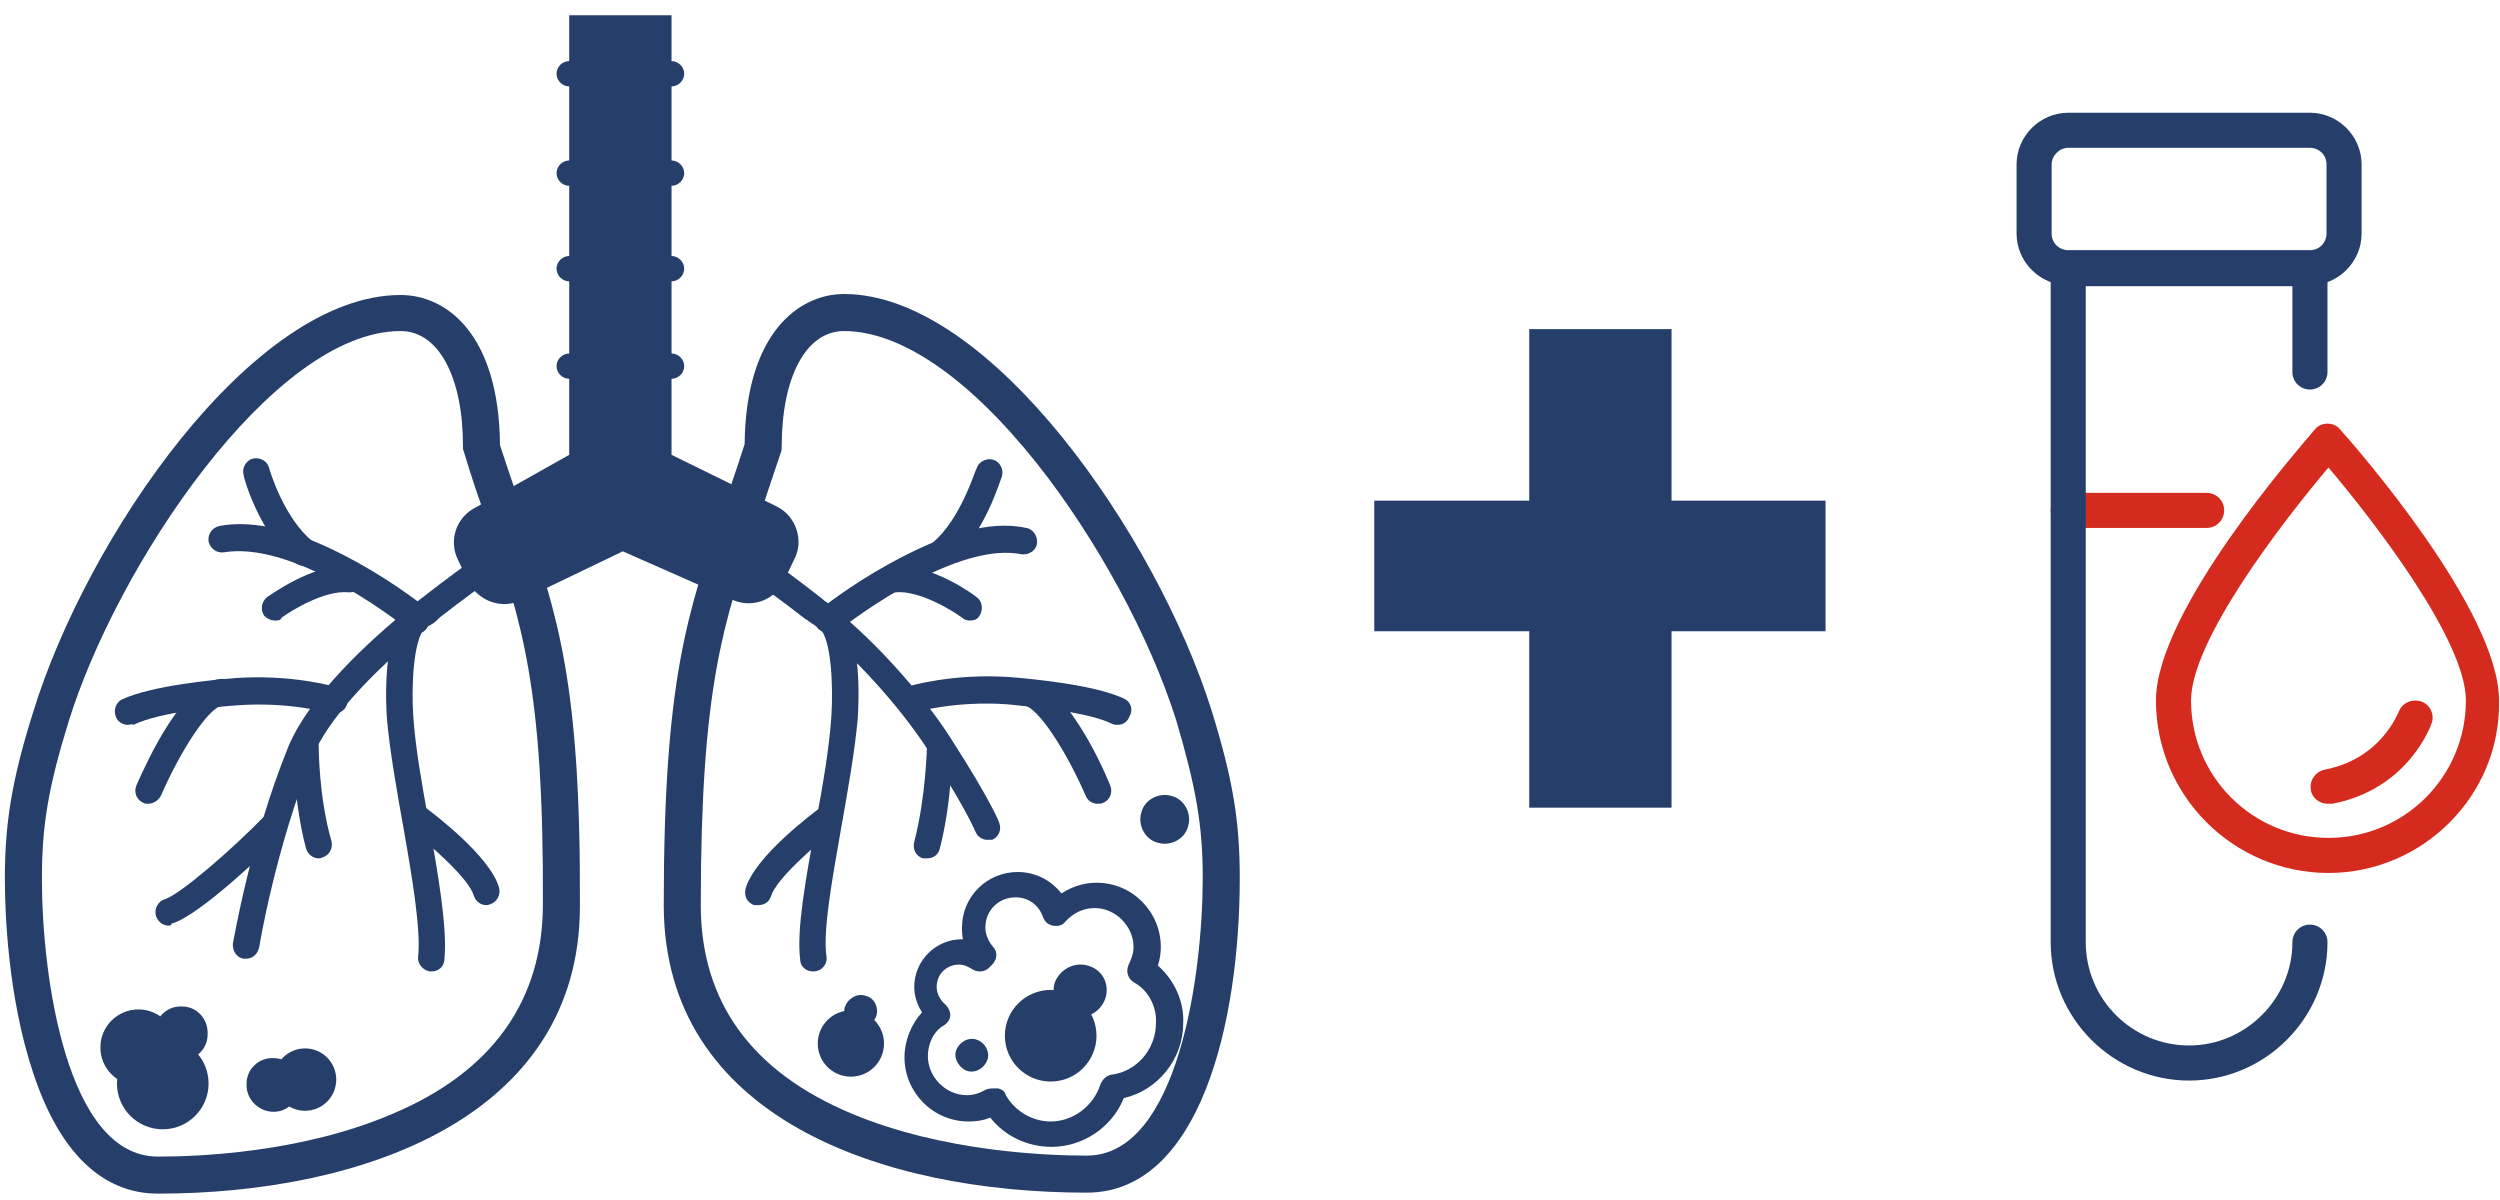
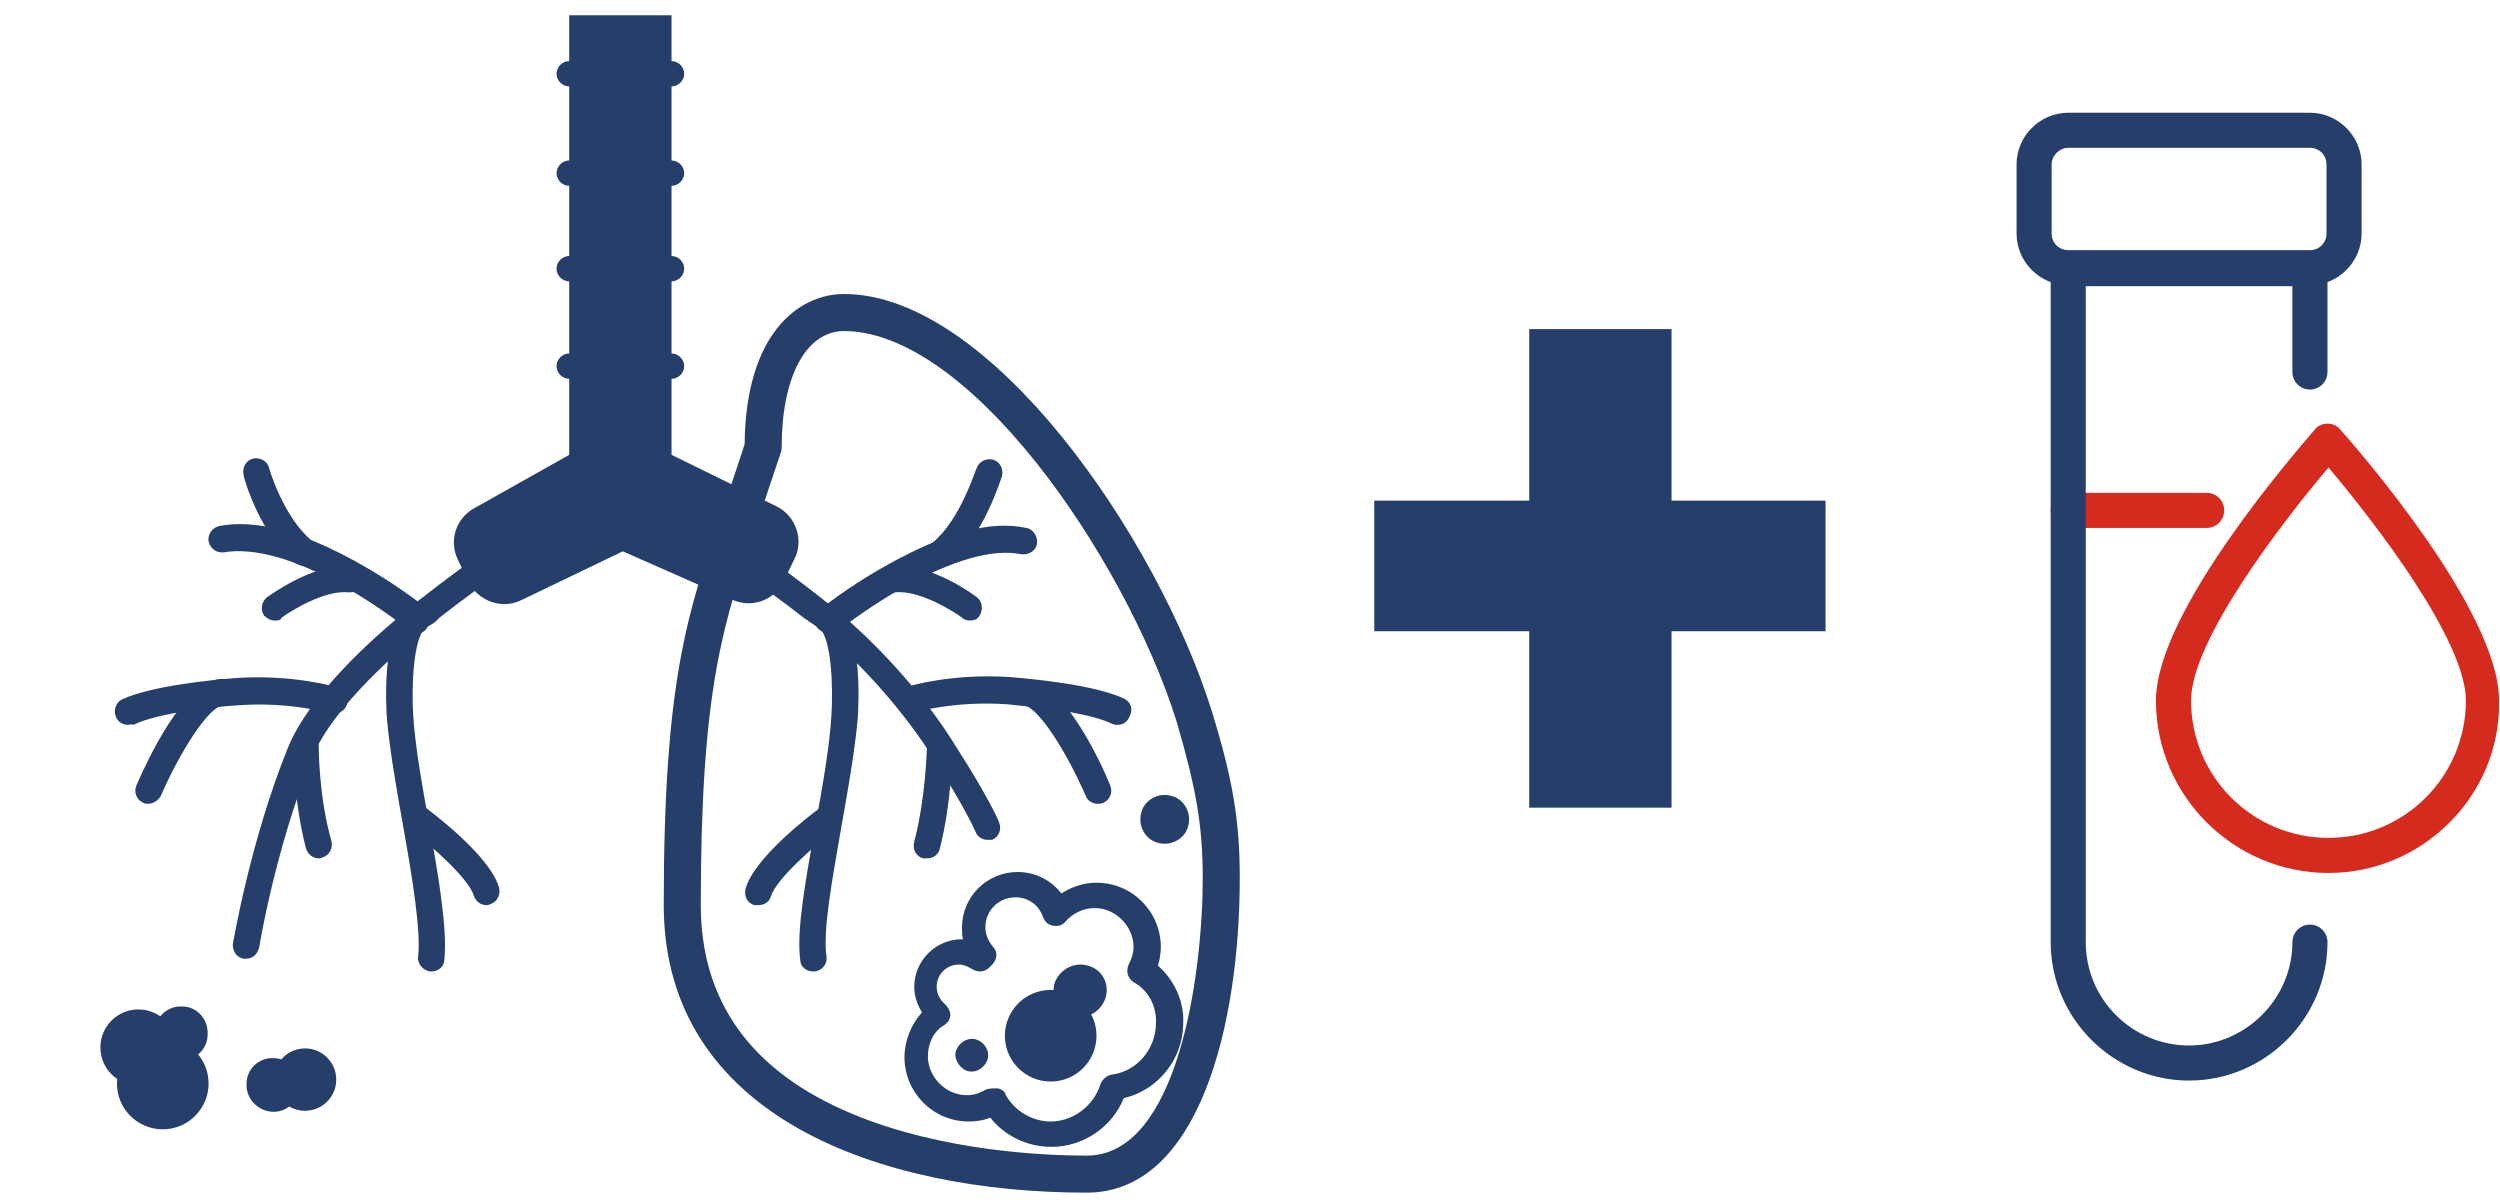
<svg xmlns="http://www.w3.org/2000/svg" width="150" height="72" viewBox="0 0 150 72" fill="none">
  <g clip-path="url(#clip0_538_9514)">
    <path d="M100.292 30.039H109.532V37.875H100.292V48.46H91.754V37.875H82.456V30.039H91.754V19.746H100.292V30.039Z" fill="#263F6A" />
    <path d="M132.398 31.676H124.094C123.509 31.676 123.041 31.209 123.041 30.624C123.041 30.039 123.509 29.571 124.094 29.571H132.398C132.983 29.571 133.45 30.039 133.45 30.624C133.45 31.209 132.983 31.676 132.398 31.676Z" fill="#D52B1E" />
    <path d="M139.708 52.378C134.035 52.378 129.357 47.758 129.357 42.027C129.357 36.647 137.953 26.881 138.889 25.77C139.065 25.536 139.357 25.419 139.649 25.419C139.942 25.419 140.234 25.536 140.41 25.77C141.404 26.881 149.942 36.647 149.942 42.027C150.059 47.7 145.38 52.378 139.708 52.378ZM139.708 28.05C136.842 31.442 131.462 38.46 131.462 42.027C131.462 46.589 135.146 50.273 139.708 50.273C144.269 50.273 147.953 46.589 147.953 42.027C147.953 38.46 142.573 31.442 139.708 28.05Z" fill="#D52B1E" />
    <path d="M138.596 17.115H124.094C122.398 17.115 120.994 15.711 120.994 14.015V9.863C120.994 8.167 122.398 6.764 124.094 6.764H138.596C140.292 6.764 141.696 8.167 141.696 9.863V14.015C141.696 15.711 140.292 17.115 138.596 17.115ZM124.094 8.869C123.567 8.869 123.099 9.337 123.099 9.863V14.015C123.099 14.6 123.567 15.009 124.094 15.009H138.596C139.181 15.009 139.591 14.542 139.591 14.015V9.863C139.591 9.279 139.123 8.869 138.596 8.869H124.094Z" fill="#263F6A" />
    <path d="M131.345 64.834C126.784 64.834 123.041 61.092 123.041 56.53V16.121C123.041 15.536 123.509 15.068 124.094 15.068H138.597C139.181 15.068 139.649 15.536 139.649 16.121V22.32C139.649 22.904 139.181 23.372 138.597 23.372C138.012 23.372 137.544 22.904 137.544 22.32V17.173H125.146V56.53C125.146 59.98 127.953 62.729 131.345 62.729C134.737 62.729 137.544 59.922 137.544 56.53C137.544 55.945 138.012 55.477 138.597 55.477C139.181 55.477 139.649 55.945 139.649 56.53C139.649 61.092 135.907 64.834 131.345 64.834Z" fill="#263F6A" />
-     <path d="M139.649 48.226C139.181 48.226 138.713 47.875 138.655 47.407C138.538 46.822 138.947 46.296 139.474 46.179C142.865 45.536 143.86 42.787 143.918 42.729C144.093 42.203 144.678 41.91 145.263 42.086C145.789 42.261 146.082 42.846 145.906 43.372C145.848 43.548 144.503 47.349 139.941 48.226C139.766 48.226 139.707 48.226 139.649 48.226Z" fill="#D52B1E" />
    <path d="M70.292 47.758C69.532 47.524 68.655 47.992 68.48 48.752C68.246 49.512 68.713 50.39 69.474 50.565C70.234 50.799 71.111 50.331 71.287 49.571C71.52 48.811 71.053 47.934 70.292 47.758Z" fill="#263F6A" />
    <path d="M34.152 0.916V27.29L28.538 30.448C27.368 31.033 26.9 32.437 27.485 33.606L28.128 34.951C28.713 36.062 30.117 36.589 31.286 36.004L37.368 33.08L43.859 35.945C45.029 36.53 46.432 36.062 47.017 34.893L47.661 33.548C48.245 32.437 47.778 30.974 46.608 30.39L40.292 27.29V0.916" fill="#263F6A" />
    <path d="M40.292 5.185H34.152C33.742 5.185 33.392 4.834 33.392 4.425C33.392 4.015 33.742 3.665 34.152 3.665H40.292C40.702 3.665 41.052 4.015 41.052 4.425C41.052 4.834 40.702 5.185 40.292 5.185Z" fill="#263F6A" />
    <path d="M40.292 11.15H34.152C33.742 11.15 33.392 10.799 33.392 10.39C33.392 9.98 33.742 9.629 34.152 9.629H40.292C40.702 9.629 41.052 9.98 41.052 10.39C41.052 10.799 40.702 11.15 40.292 11.15Z" fill="#263F6A" />
    <path d="M40.292 16.881H34.152C33.742 16.881 33.392 16.53 33.392 16.121C33.392 15.711 33.742 15.36 34.152 15.36H40.292C40.702 15.36 41.052 15.711 41.052 16.121C41.052 16.53 40.702 16.881 40.292 16.881Z" fill="#263F6A" />
    <path d="M40.292 22.729H34.152C33.742 22.729 33.392 22.378 33.392 21.969C33.392 21.559 33.742 21.209 34.152 21.209H40.292C40.702 21.209 41.052 21.559 41.052 21.969C41.052 22.378 40.702 22.729 40.292 22.729Z" fill="#263F6A" />
    <path d="M65.205 71.559C52.924 71.559 39.825 67.056 39.825 54.308C39.825 40.858 41.228 36.822 43.334 30.682C43.743 29.454 44.211 28.109 44.678 26.647C44.737 20.039 47.895 17.641 50.643 17.641C59.415 17.641 69.415 32.203 72.69 42.612C73.977 46.764 74.386 49.279 74.386 52.67C74.386 61.384 71.988 71.559 65.205 71.559ZM50.643 19.863C48.363 19.863 46.901 22.612 46.901 26.822C46.901 26.939 46.901 27.056 46.842 27.173C46.316 28.752 45.848 30.097 45.439 31.442C43.392 37.349 42.047 41.267 42.047 54.308C42.047 60.097 45.088 64.308 51.111 66.822C56.55 69.103 62.807 69.337 65.205 69.337C70.702 69.337 72.164 58.401 72.164 52.67C72.164 49.513 71.754 47.232 70.585 43.255C69.006 38.226 65.79 32.319 62.222 27.817C58.129 22.67 54.035 19.863 50.643 19.863Z" fill="#263F6A" />
-     <path d="M9.474 71.618C7.135 71.618 3.977 70.39 1.988 64.366C0.468 59.805 0.292 54.717 0.292 52.729C0.292 49.396 0.702 46.822 1.988 42.729C5.205 32.261 15.146 17.7 24.035 17.7C26.784 17.7 29.942 20.039 30 26.706C30.468 28.168 30.936 29.454 31.345 30.741C33.45 36.881 34.854 40.916 34.795 54.366C34.795 67.056 21.696 71.618 9.474 71.618ZM24.035 19.863C16.374 19.863 6.959 34.016 4.094 43.372C2.866 47.349 2.515 49.63 2.515 52.729C2.515 58.518 3.977 69.396 9.474 69.396C11.93 69.396 18.129 69.162 23.567 66.823C29.532 64.308 32.573 60.039 32.573 54.249C32.632 41.15 31.287 37.232 29.24 31.325C28.772 30.039 28.304 28.694 27.836 27.115C27.778 26.998 27.778 26.881 27.778 26.764C27.778 22.612 26.316 19.863 24.035 19.863Z" fill="#263F6A" />
    <path d="M14.737 57.524C14.678 57.524 14.678 57.524 14.62 57.524C14.211 57.466 13.918 57.056 13.977 56.589C14.035 56.355 15.029 50.39 17.31 44.776C18.597 41.735 22.047 38.518 24.737 36.355C24.795 36.296 24.854 36.296 24.854 36.238C24.912 36.179 25.029 36.121 25.146 36.004C25.205 35.945 25.322 35.887 25.38 35.828C28.129 33.664 30.409 32.203 30.526 32.086C30.877 31.852 31.404 31.969 31.637 32.319C31.871 32.67 31.755 33.197 31.404 33.431C31.404 33.431 29.064 34.951 26.374 37.056C26.316 37.115 26.257 37.173 26.199 37.232C26.082 37.349 25.907 37.466 25.673 37.583C22.047 40.565 19.649 43.255 18.772 45.36C16.55 50.799 15.556 56.764 15.556 56.822C15.439 57.29 15.146 57.524 14.737 57.524Z" fill="#263F6A" />
    <path d="M25.907 58.284C25.848 58.284 25.848 58.284 25.79 58.284C25.38 58.226 25.029 57.816 25.088 57.407C25.263 55.828 24.737 52.67 24.211 49.688C23.801 47.407 23.392 45.068 23.216 43.138C23.158 42.319 22.924 37.992 24.386 36.588C24.678 36.296 25.205 36.296 25.497 36.588C25.79 36.881 25.79 37.407 25.497 37.7C24.796 38.343 24.678 41.267 24.796 42.963C24.912 44.776 25.322 47.115 25.731 49.337C26.316 52.612 26.842 55.711 26.667 57.524C26.667 57.992 26.316 58.284 25.907 58.284Z" fill="#263F6A" />
-     <path d="M10.117 55.536C9.766 55.536 9.474 55.302 9.357 54.951C9.24 54.542 9.474 54.074 9.883 53.957C10.819 53.664 13.977 50.916 15.848 48.986C16.14 48.694 16.667 48.694 16.959 48.986C17.252 49.279 17.252 49.805 16.959 50.097C16.14 50.916 11.988 54.951 10.292 55.419C10.292 55.536 10.175 55.536 10.117 55.536Z" fill="#263F6A" />
    <path d="M29.181 54.308C28.83 54.308 28.538 54.074 28.421 53.723C28.128 52.729 25.906 50.741 24.444 49.63C24.093 49.396 24.035 48.869 24.269 48.518C24.503 48.168 25.029 48.109 25.38 48.343C26.023 48.811 29.415 51.384 29.941 53.255C30.058 53.665 29.824 54.133 29.415 54.249C29.298 54.308 29.239 54.308 29.181 54.308Z" fill="#263F6A" />
    <path d="M7.661 43.489C7.368 43.489 7.076 43.314 6.959 43.021C6.784 42.612 6.959 42.144 7.31 41.969C9.064 41.15 12.69 40.799 14.152 40.682C17.544 40.448 20.175 41.208 20.292 41.267C20.702 41.384 20.936 41.852 20.819 42.261C20.702 42.67 20.234 42.904 19.825 42.787C19.825 42.787 17.31 42.086 14.269 42.319C13.216 42.378 9.532 42.729 8.012 43.489C7.895 43.431 7.778 43.489 7.661 43.489Z" fill="#263F6A" />
    <path d="M8.889 48.226C8.772 48.226 8.655 48.226 8.597 48.167C8.187 47.992 8.012 47.524 8.187 47.115C8.831 45.653 10.994 40.916 13.217 40.74C13.626 40.682 14.035 41.033 14.094 41.442C14.152 41.852 13.801 42.261 13.392 42.319C12.515 42.378 10.761 45.185 9.649 47.758C9.474 48.05 9.182 48.226 8.889 48.226Z" fill="#263F6A" />
    <path d="M25.029 37.992C24.854 37.992 24.678 37.934 24.561 37.817C24.561 37.817 22.807 36.413 20.643 35.185C17.661 33.489 15.205 32.846 13.45 33.138C13.041 33.197 12.632 32.963 12.515 32.495C12.456 32.086 12.69 31.676 13.158 31.559C15.322 31.15 18.012 31.852 21.404 33.723C23.743 35.01 25.497 36.413 25.556 36.472C25.907 36.764 25.965 37.232 25.673 37.583C25.497 37.934 25.263 37.992 25.029 37.992Z" fill="#263F6A" />
    <path d="M16.491 37.232C16.257 37.232 16.023 37.115 15.848 36.94C15.614 36.589 15.672 36.121 16.023 35.828C16.14 35.77 18.772 33.782 21.052 33.957C21.462 34.016 21.813 34.366 21.754 34.834C21.696 35.244 21.345 35.594 20.877 35.536C19.474 35.419 17.544 36.589 16.901 37.056C16.842 37.232 16.667 37.232 16.491 37.232Z" fill="#263F6A" />
    <path d="M18.246 33.957C18.07 33.957 17.895 33.898 17.719 33.782C15.614 32.086 14.62 28.694 14.62 28.518C14.503 28.109 14.737 27.641 15.146 27.524C15.556 27.407 16.023 27.641 16.14 28.051C16.14 28.109 17.018 31.091 18.772 32.495C19.123 32.787 19.181 33.255 18.889 33.606C18.713 33.898 18.48 33.957 18.246 33.957Z" fill="#263F6A" />
    <path d="M19.123 51.501C18.772 51.501 18.48 51.267 18.363 50.916C17.602 48.05 17.602 44.951 17.602 44.776C17.602 44.366 17.953 44.015 18.363 44.015C18.772 44.015 19.123 44.366 19.123 44.776C19.123 44.834 19.123 47.817 19.883 50.448C20 50.858 19.766 51.325 19.357 51.442C19.24 51.501 19.181 51.501 19.123 51.501Z" fill="#263F6A" />
    <path d="M59.24 50.39C58.947 50.39 58.655 50.214 58.538 49.922C58.538 49.922 57.953 48.518 56.023 45.536C54.327 42.787 51.579 39.688 49.064 37.641C48.889 37.524 48.713 37.407 48.538 37.29C48.479 37.232 48.421 37.173 48.362 37.173C45.672 35.068 43.333 33.547 43.333 33.547C42.982 33.314 42.865 32.846 43.099 32.436C43.333 32.086 43.801 31.969 44.21 32.203C44.327 32.261 46.608 33.782 49.356 35.945C49.415 36.004 49.474 36.062 49.59 36.121C49.707 36.238 49.824 36.296 49.883 36.355C49.941 36.355 50 36.413 50 36.471C52.631 38.577 55.555 41.852 57.31 44.717C59.298 47.816 59.941 49.279 59.941 49.337C60.117 49.746 59.941 50.214 59.532 50.39C59.415 50.39 59.357 50.39 59.24 50.39Z" fill="#263F6A" />
    <path d="M48.772 58.285C48.363 58.285 48.012 57.992 48.012 57.583C47.778 55.77 48.363 52.67 48.947 49.396C49.357 47.173 49.766 44.834 49.883 42.963C50 41.209 49.883 38.343 49.181 37.7C48.889 37.407 48.831 36.881 49.181 36.589C49.474 36.296 50 36.238 50.292 36.589C51.755 37.992 51.521 42.261 51.462 43.138C51.287 45.068 50.877 47.407 50.468 49.688C49.942 52.729 49.357 55.828 49.591 57.407C49.649 57.817 49.357 58.226 48.889 58.285C48.831 58.285 48.831 58.285 48.772 58.285Z" fill="#263F6A" />
    <path d="M45.497 54.308C45.438 54.308 45.38 54.308 45.263 54.308C44.854 54.191 44.62 53.782 44.737 53.314C45.263 51.442 48.655 48.869 49.298 48.401C49.649 48.167 50.117 48.226 50.409 48.577C50.643 48.928 50.585 49.395 50.234 49.688C48.772 50.799 46.55 52.787 46.257 53.782C46.14 54.132 45.848 54.308 45.497 54.308Z" fill="#263F6A" />
    <path d="M67.076 43.489C66.959 43.489 66.842 43.489 66.725 43.431C65.205 42.67 61.521 42.378 60.468 42.261C57.369 42.027 54.912 42.729 54.912 42.729C54.503 42.846 54.035 42.612 53.918 42.203C53.801 41.793 54.035 41.325 54.445 41.209C54.562 41.15 57.193 40.39 60.585 40.624C62.047 40.741 65.673 41.092 67.427 41.91C67.836 42.086 68.012 42.553 67.778 42.963C67.661 43.314 67.369 43.489 67.076 43.489Z" fill="#263F6A" />
    <path d="M65.848 48.226C65.555 48.226 65.263 48.05 65.146 47.758C64.035 45.185 62.281 42.378 61.404 42.319C60.994 42.261 60.643 41.91 60.702 41.442C60.76 41.033 61.111 40.682 61.579 40.74C63.801 40.916 66.023 45.653 66.608 47.115C66.784 47.524 66.608 47.992 66.199 48.167C66.082 48.226 65.965 48.226 65.848 48.226Z" fill="#263F6A" />
    <path d="M49.707 37.992C49.474 37.992 49.24 37.875 49.064 37.7C48.772 37.349 48.83 36.881 49.181 36.589C49.24 36.53 50.994 35.127 53.333 33.84C56.725 31.969 59.415 31.208 61.579 31.676C61.988 31.735 62.281 32.203 62.222 32.612C62.164 33.021 61.754 33.314 61.286 33.255C59.532 32.904 57.134 33.606 54.093 35.302C51.93 36.53 50.175 37.934 50.175 37.934C50.058 37.992 49.883 37.992 49.707 37.992Z" fill="#263F6A" />
    <path d="M58.187 37.232C58.011 37.232 57.836 37.173 57.719 37.056C57.076 36.589 55.146 35.419 53.742 35.536C53.275 35.594 52.924 35.244 52.865 34.834C52.807 34.425 53.158 34.016 53.567 33.957C55.848 33.782 58.479 35.712 58.596 35.828C58.947 36.062 59.006 36.589 58.772 36.94C58.655 37.173 58.421 37.232 58.187 37.232Z" fill="#263F6A" />
    <path d="M56.433 33.957C56.199 33.957 55.965 33.84 55.848 33.664C55.556 33.314 55.614 32.846 55.965 32.553C57.661 31.15 58.538 28.109 58.596 28.109C58.713 27.7 59.181 27.466 59.591 27.583C60 27.7 60.234 28.167 60.117 28.577C60.058 28.694 59.064 32.086 57.017 33.84C56.783 33.898 56.608 33.957 56.433 33.957Z" fill="#263F6A" />
    <path d="M55.614 51.501C55.556 51.501 55.497 51.501 55.38 51.501C54.971 51.384 54.737 50.975 54.854 50.507C55.556 47.817 55.614 44.834 55.614 44.834C55.614 44.425 55.965 44.074 56.374 44.074C56.784 44.074 57.135 44.425 57.135 44.834C57.135 44.951 57.135 48.051 56.374 50.975C56.257 51.325 55.965 51.501 55.614 51.501Z" fill="#263F6A" />
    <path d="M9.766 67.758C11.284 67.758 12.515 66.528 12.515 65.01C12.515 63.492 11.284 62.261 9.766 62.261C8.248 62.261 7.018 63.492 7.018 65.01C7.018 66.528 8.248 67.758 9.766 67.758Z" fill="#263F6A" />
    <path d="M8.304 65.127C9.564 65.127 10.585 64.106 10.585 62.846C10.585 61.586 9.564 60.565 8.304 60.565C7.045 60.565 6.023 61.586 6.023 62.846C6.023 64.106 7.045 65.127 8.304 65.127Z" fill="#263F6A" />
    <path d="M10.936 60.39C10.059 60.331 9.298 61.033 9.298 61.91C9.24 62.787 9.942 63.547 10.819 63.606C11.696 63.664 12.456 62.963 12.456 62.086C12.515 61.15 11.813 60.39 10.936 60.39Z" fill="#263F6A" />
    <path d="M16.433 63.489C15.556 63.431 14.795 64.132 14.795 65.01C14.737 65.887 15.439 66.647 16.316 66.705C17.193 66.764 17.953 66.062 17.953 65.185C17.953 64.308 17.31 63.489 16.433 63.489Z" fill="#263F6A" />
    <path d="M18.304 66.647C19.337 66.647 20.175 65.809 20.175 64.776C20.175 63.742 19.337 62.904 18.304 62.904C17.27 62.904 16.433 63.742 16.433 64.776C16.433 65.809 17.27 66.647 18.304 66.647Z" fill="#263F6A" />
-     <path d="M51.053 64.6C52.151 64.6 53.041 63.71 53.041 62.612C53.041 61.514 52.151 60.623 51.053 60.623C49.955 60.623 49.065 61.514 49.065 62.612C49.065 63.71 49.955 64.6 51.053 64.6Z" fill="#263F6A" />
-     <path d="M51.93 59.746C51.404 59.571 50.877 59.922 50.702 60.39C50.526 60.858 50.877 61.442 51.345 61.618C51.813 61.793 52.398 61.442 52.573 60.974C52.748 60.448 52.456 59.863 51.93 59.746Z" fill="#263F6A" />
    <path d="M63.099 68.811C61.638 68.811 60.292 68.168 59.415 67.056C59.006 67.232 58.538 67.29 58.129 67.29C55.965 67.29 54.269 65.536 54.269 63.431C54.269 62.437 54.678 61.442 55.322 60.741C55.029 60.273 54.854 59.746 54.854 59.22C54.854 57.641 56.14 56.355 57.719 56.355C57.719 56.355 57.719 56.355 57.778 56.355C57.719 56.121 57.719 55.887 57.719 55.653C57.719 53.782 59.24 52.32 61.053 52.32C62.105 52.32 63.041 52.787 63.684 53.606C64.328 53.197 65.029 52.963 65.79 52.963C67.953 52.963 69.649 54.717 69.649 56.822C69.649 57.173 69.591 57.583 69.474 57.934C70.468 58.811 71.053 60.097 70.994 61.384C70.994 63.548 69.474 65.419 67.427 65.887C66.725 67.641 64.971 68.811 63.099 68.811ZM59.708 65.302C59.766 65.302 59.825 65.302 59.883 65.302C60.117 65.361 60.292 65.478 60.351 65.711C60.877 66.647 61.93 67.29 63.041 67.29C64.386 67.29 65.614 66.355 66.023 65.068C66.14 64.776 66.374 64.542 66.667 64.483C68.187 64.308 69.357 62.963 69.357 61.384C69.415 60.39 68.889 59.396 68.012 58.928C67.661 58.694 67.544 58.285 67.719 57.875C67.895 57.524 68.012 57.173 68.012 56.822C68.012 55.594 66.959 54.483 65.673 54.483C65.029 54.483 64.386 54.776 63.918 55.302C63.743 55.536 63.45 55.594 63.158 55.536C62.865 55.477 62.69 55.302 62.573 55.01C62.339 54.308 61.696 53.84 60.936 53.84C59.942 53.84 59.123 54.6 59.123 55.653C59.123 56.062 59.298 56.472 59.591 56.822C59.883 57.115 59.825 57.583 59.532 57.875L59.357 58.051C59.064 58.343 58.655 58.343 58.363 58.167C58.07 57.992 57.836 57.875 57.544 57.875C56.784 57.875 56.199 58.46 56.199 59.22C56.199 59.571 56.374 59.98 56.725 60.273C56.901 60.448 57.018 60.682 57.018 60.916C57.018 61.15 56.842 61.384 56.667 61.501C56.023 61.852 55.672 62.612 55.672 63.372C55.672 64.6 56.725 65.711 58.012 65.711C58.421 65.711 58.772 65.594 59.181 65.361C59.415 65.302 59.532 65.302 59.708 65.302Z" fill="#263F6A" />
    <path d="M63.041 64.893C64.559 64.893 65.79 63.662 65.79 62.144C65.79 60.626 64.559 59.395 63.041 59.395C61.523 59.395 60.292 60.626 60.292 62.144C60.292 63.662 61.523 64.893 63.041 64.893Z" fill="#263F6A" />
    <path d="M65.263 57.934C64.445 57.7 63.568 58.167 63.275 58.986C63.041 59.805 63.509 60.682 64.328 60.974C65.146 61.208 66.024 60.74 66.316 59.922C66.608 59.045 66.141 58.167 65.263 57.934Z" fill="#263F6A" />
    <path d="M58.596 62.378C58.07 62.203 57.544 62.553 57.368 63.021C57.193 63.489 57.544 64.074 58.011 64.249C58.538 64.425 59.064 64.074 59.24 63.606C59.415 63.138 59.123 62.553 58.596 62.378Z" fill="#263F6A" />
  </g>
  <defs>
    <clipPath id="clip0_538_9514">
      <rect width="150" height="70.877" fill="white" transform="translate(0 0.916)" />
    </clipPath>
  </defs>
</svg>